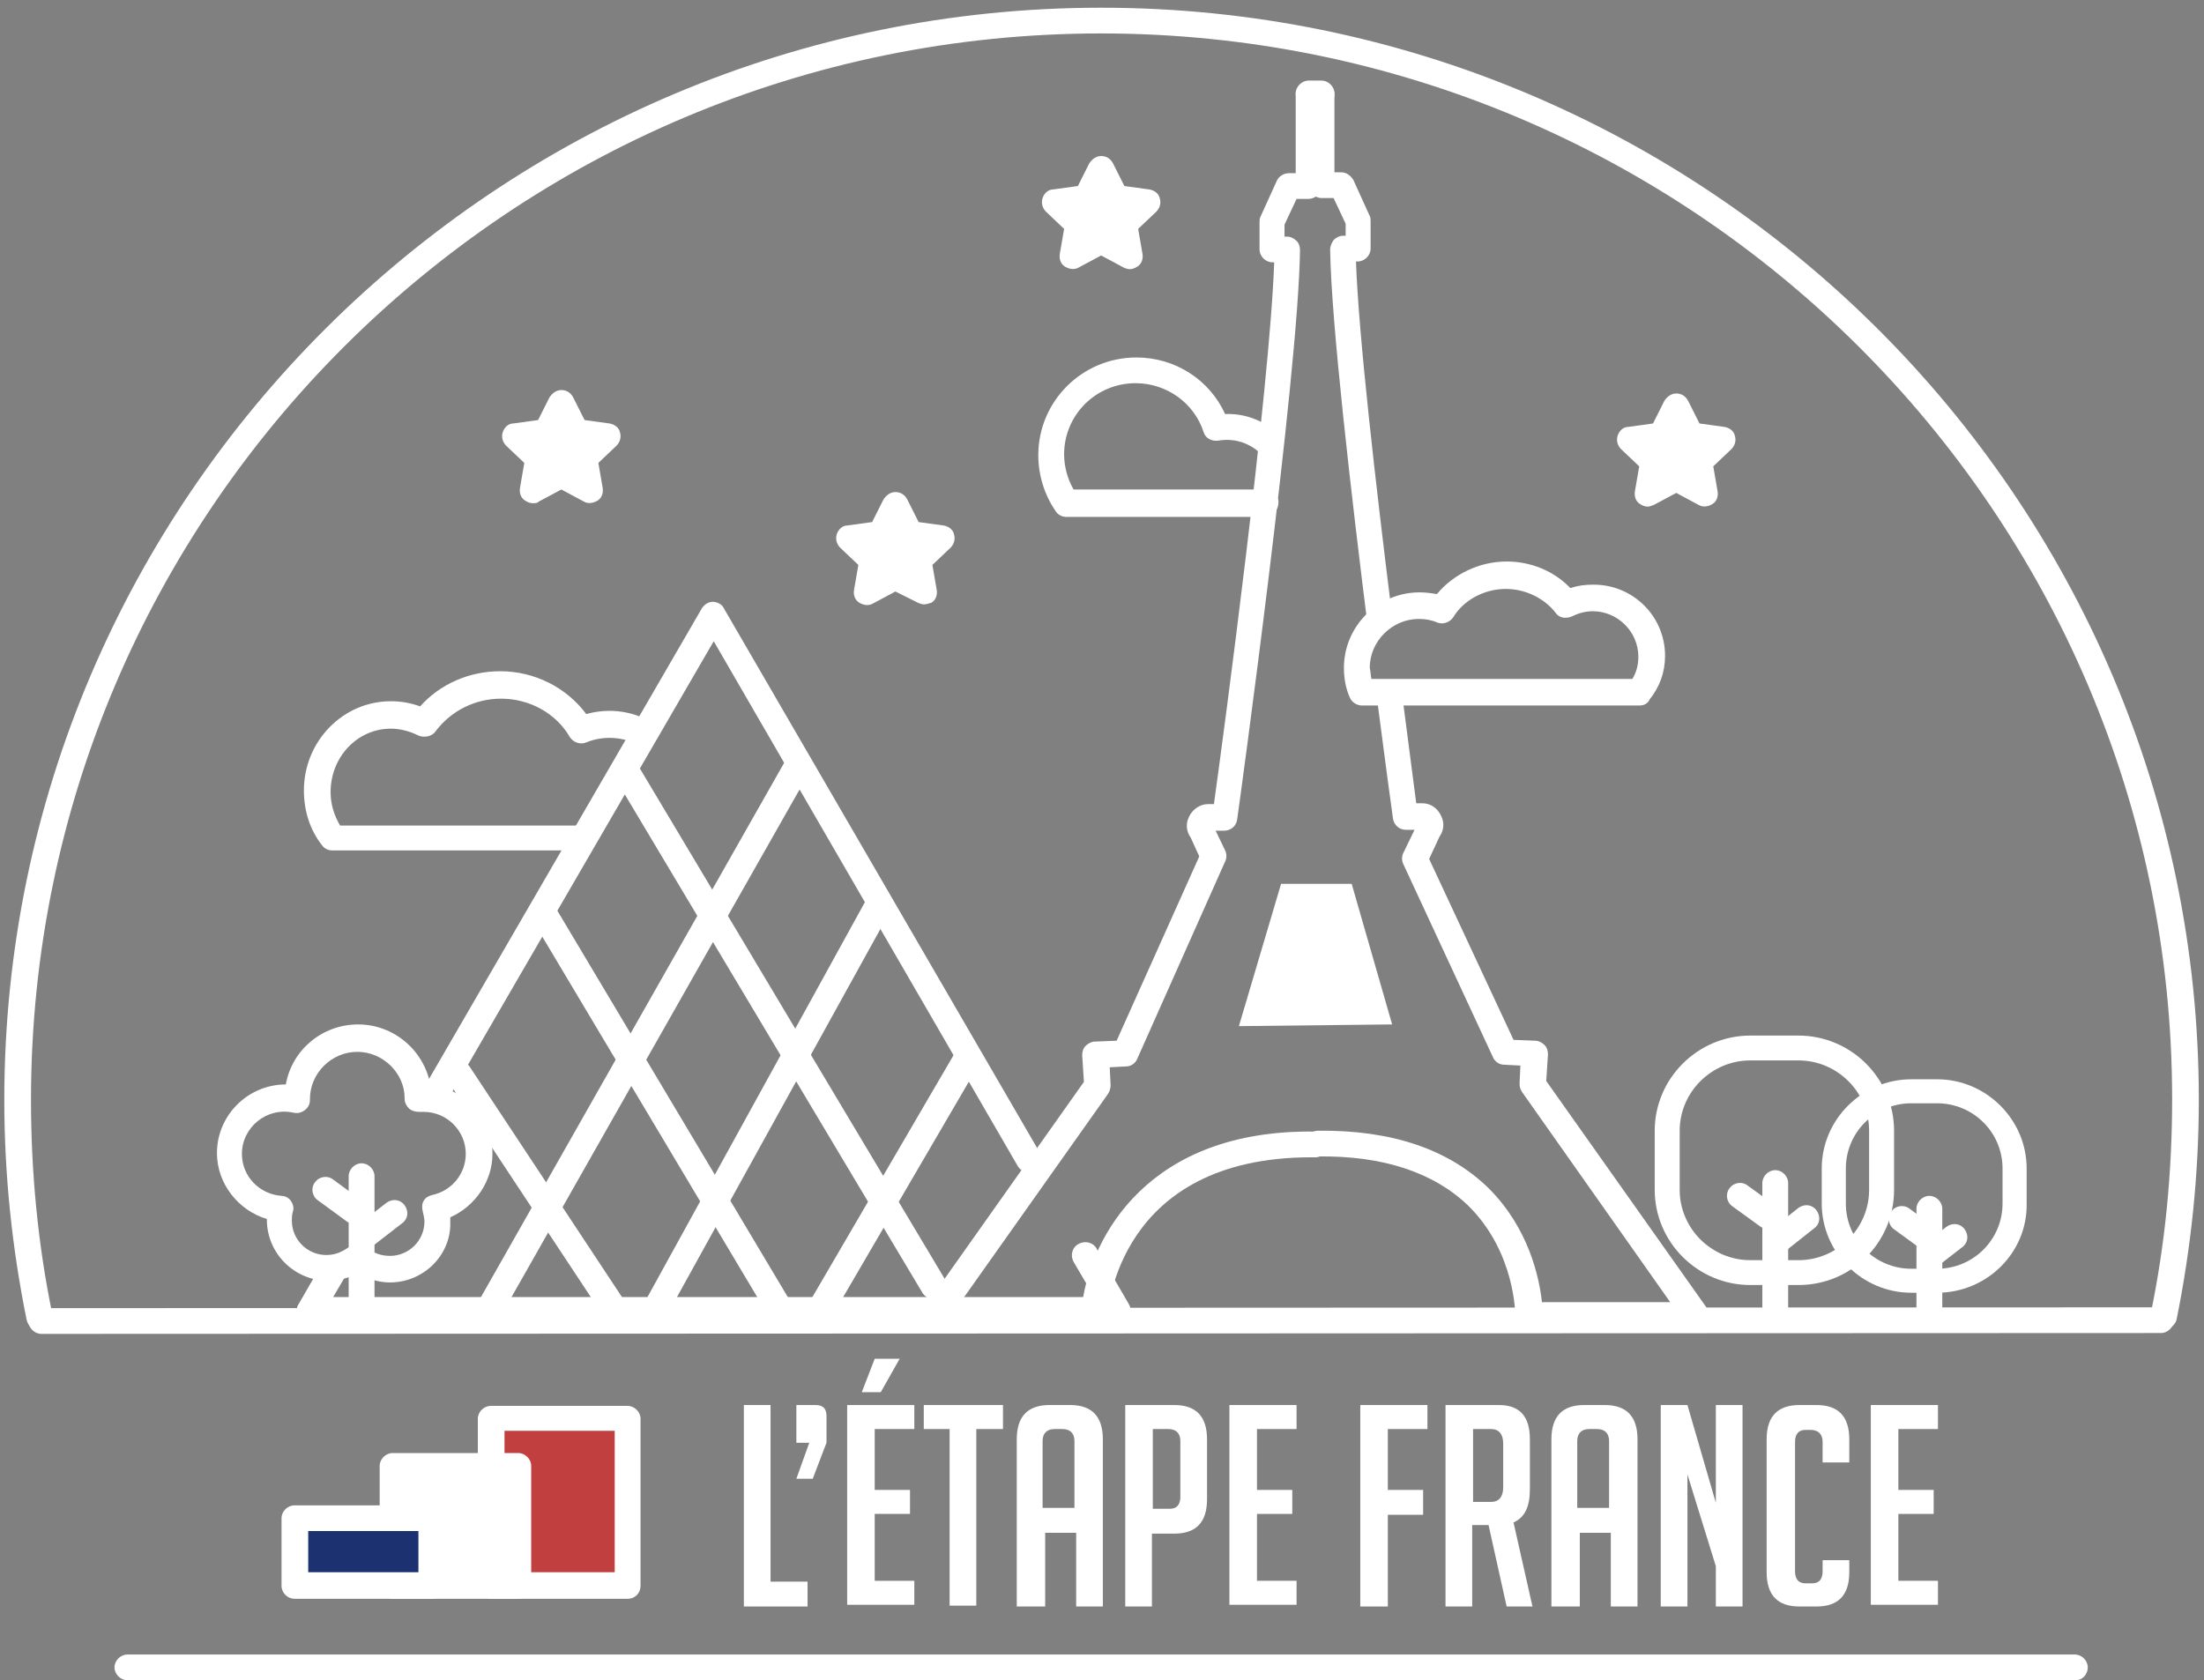
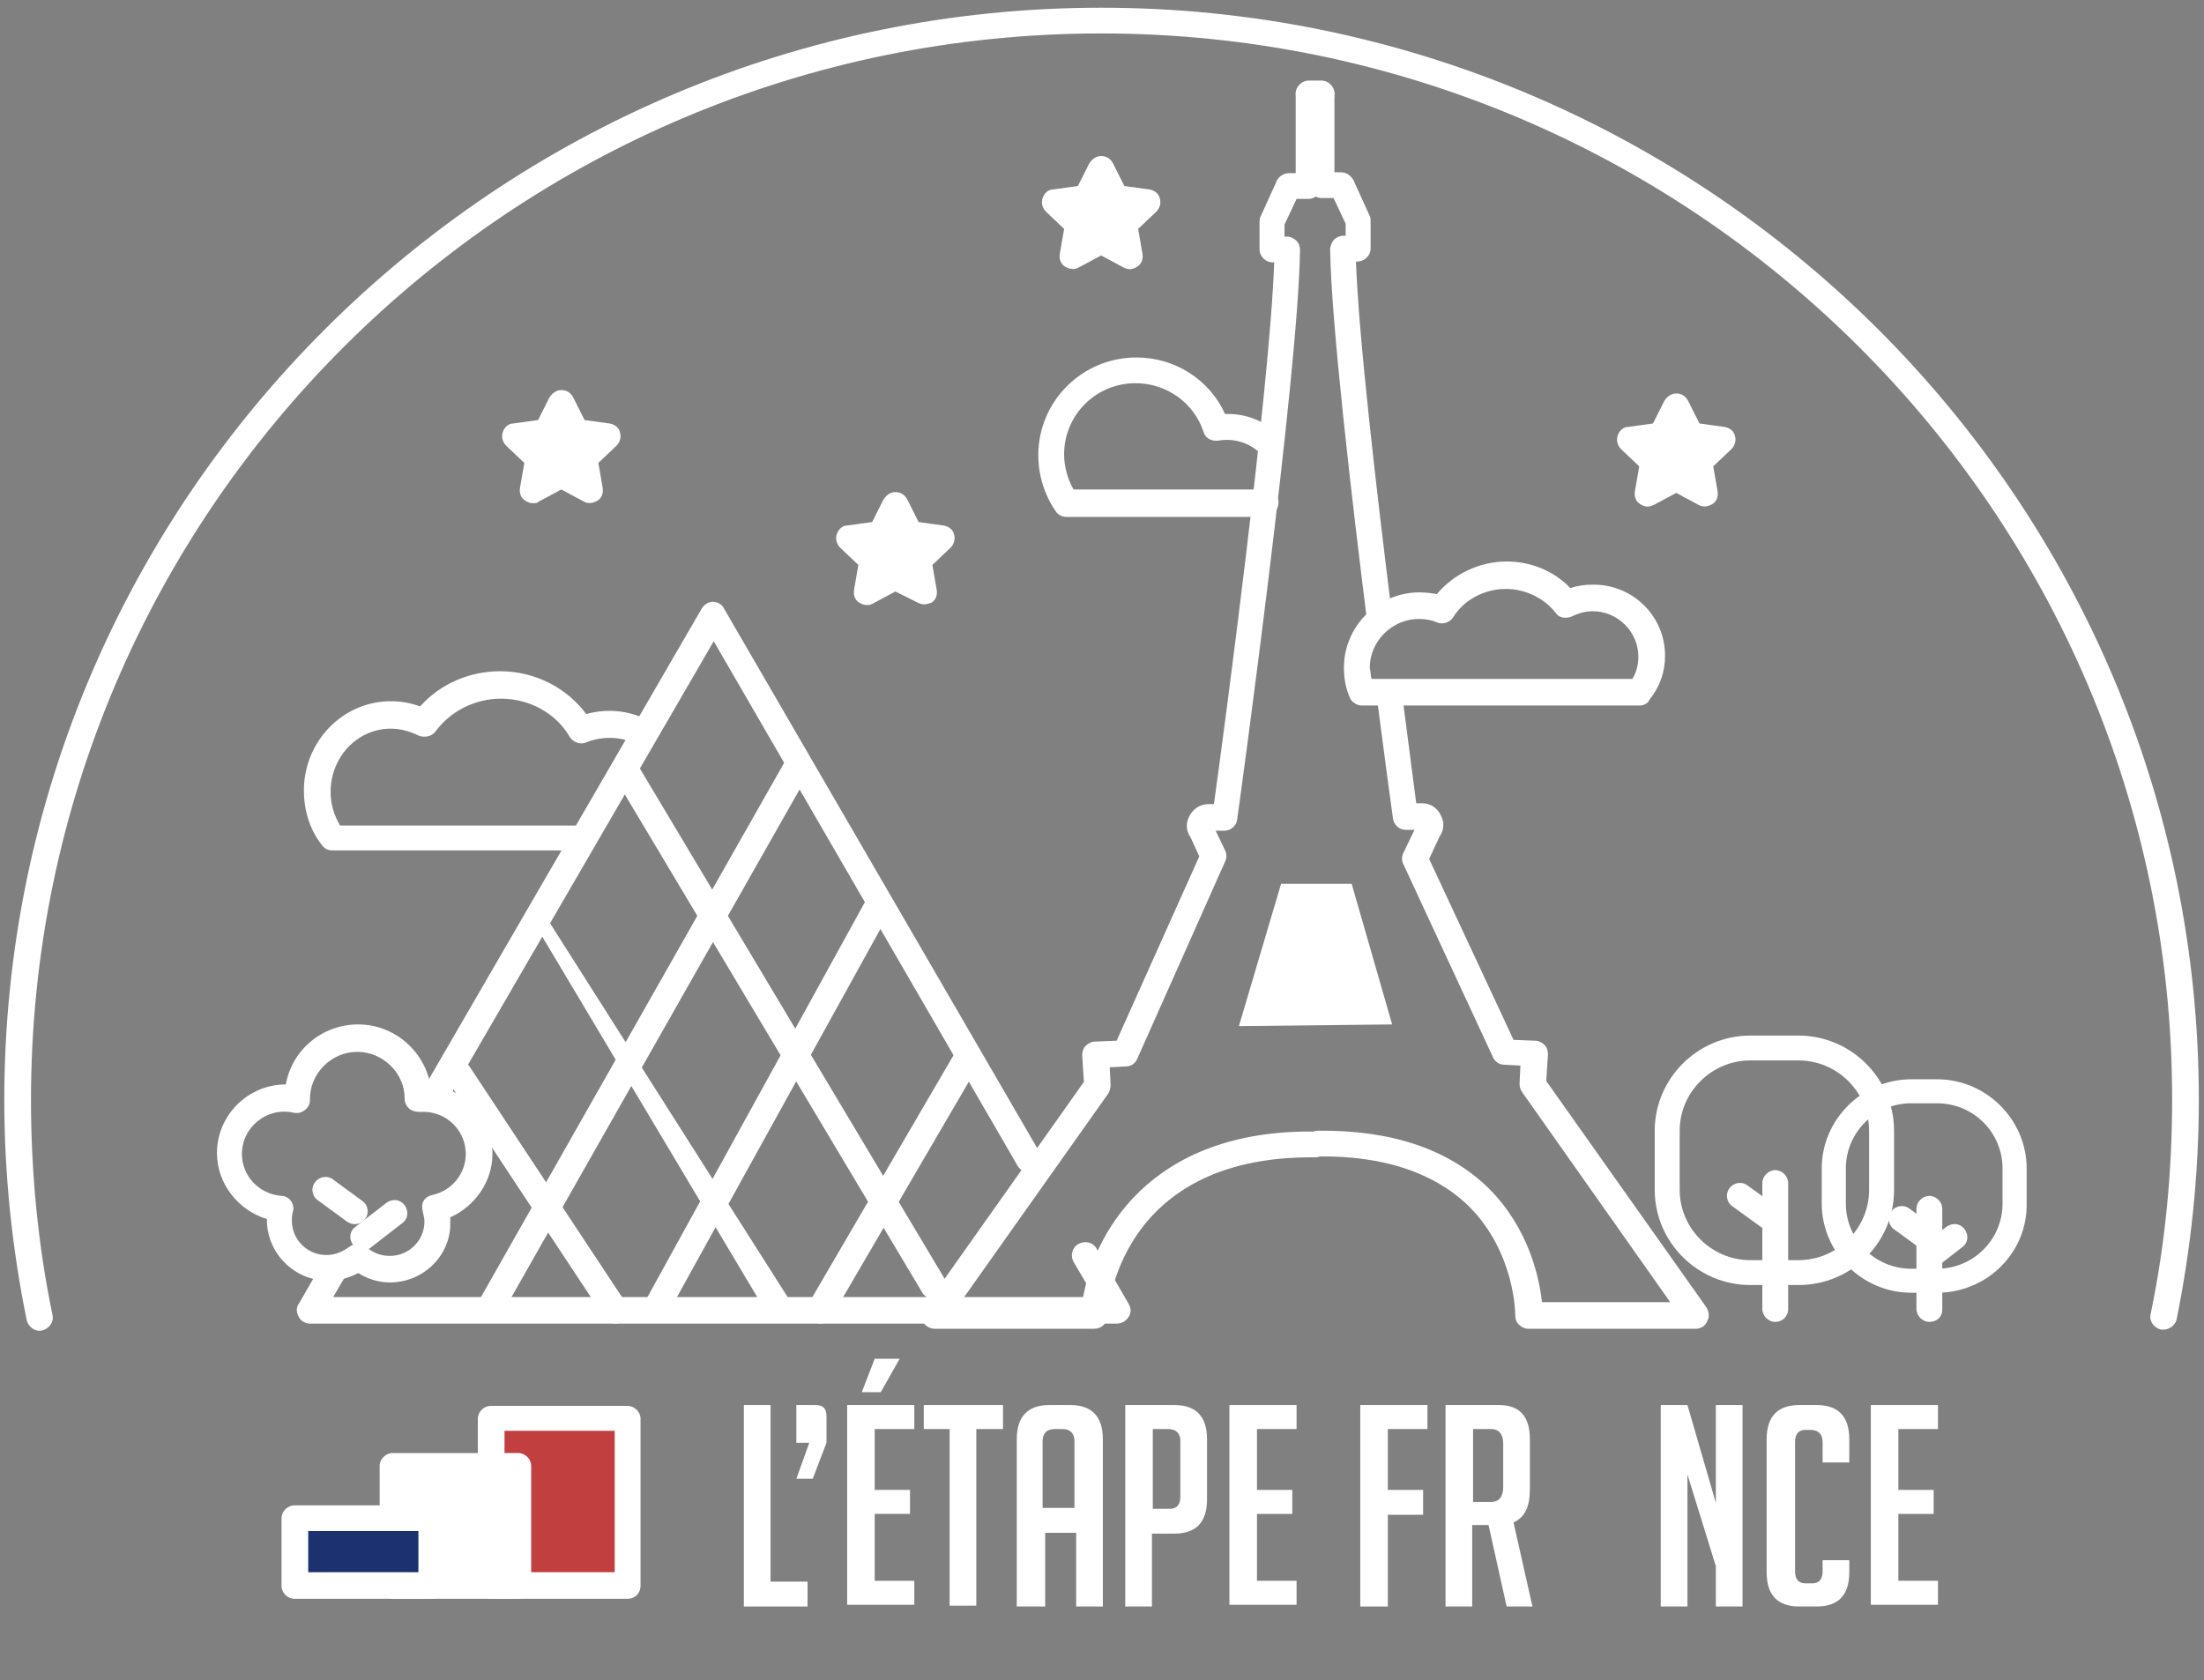
<svg xmlns="http://www.w3.org/2000/svg" width="160" height="122" viewBox="0 0 160 122" fill="none">
  <rect x="0" y="0" width="160" height="122" fill="#808080" stroke="none" />
  <g clip-path="url(#clip0)">
    <path d="M91.875 37.534H77.437C77.125 37.534 76.812 37.409 76.625 37.098C75.812 35.915 75.375 34.484 75.375 33.052C75.375 29.131 78.562 25.956 82.5 25.956C85.312 25.956 87.812 27.575 88.937 30.064C90.312 30.002 91.625 30.5 92.687 31.371C93.062 31.745 93.125 32.305 92.75 32.741C92.375 33.114 91.812 33.176 91.375 32.803C90.562 32.118 89.562 31.807 88.437 31.994C87.937 32.056 87.5 31.807 87.375 31.371C86.687 29.255 84.687 27.823 82.437 27.823C79.562 27.823 77.25 30.127 77.25 32.99C77.25 33.861 77.5 34.795 77.937 35.542H91.875C92.375 35.542 92.812 35.978 92.812 36.475C92.812 36.974 92.437 37.534 91.875 37.534Z" fill="white" />
-     <path d="M150.687 122H9.25C8.75 122 8.312 121.564 8.312 121.066C8.312 120.568 8.75 120.133 9.25 120.133H150.625C151.125 120.133 151.562 120.568 151.562 121.066C151.562 121.564 151.187 122 150.687 122Z" fill="white" />
    <path d="M81.062 96.106H22.5C22.188 96.106 21.812 95.919 21.688 95.608C21.5 95.297 21.5 94.924 21.688 94.674L23.375 91.749C23.625 91.313 24.25 91.126 24.688 91.376C25.125 91.624 25.312 92.247 25.062 92.683L24.188 94.177H79.438L77.938 91.624C77.688 91.189 77.812 90.566 78.312 90.317C78.75 90.068 79.375 90.193 79.625 90.691L81.938 94.674C82.125 94.986 82.125 95.359 81.938 95.608C81.75 95.919 81.438 96.106 81.062 96.106Z" fill="white" />
    <path d="M67.813 94.363C67.5 94.363 67.188 94.177 67 93.928L44.625 56.456C44.375 56.02 44.5 55.398 44.938 55.149C45.375 54.9 46 55.025 46.25 55.46L68.625 92.932C68.875 93.367 68.75 93.99 68.313 94.239C68.125 94.301 68 94.363 67.813 94.363Z" fill="white" />
-     <path d="M56.562 95.982C56.25 95.982 55.938 95.795 55.75 95.484L38.75 66.975C38.5 66.54 38.625 65.917 39.062 65.668C39.5 65.419 40.125 65.544 40.375 65.98L57.375 94.488C57.625 94.924 57.5 95.546 57.062 95.795C56.938 95.919 56.75 95.982 56.562 95.982Z" fill="white" />
+     <path d="M56.562 95.982C56.25 95.982 55.938 95.795 55.75 95.484L38.75 66.975C38.5 66.54 38.625 65.917 39.062 65.668L57.375 94.488C57.625 94.924 57.5 95.546 57.062 95.795C56.938 95.919 56.75 95.982 56.562 95.982Z" fill="white" />
    <path d="M44.688 96.106C44.375 96.106 44.062 95.982 43.875 95.67L32.562 78.553C32.25 78.117 32.375 77.495 32.812 77.246C33.25 76.935 33.875 77.059 34.125 77.495L45.438 94.612C45.75 95.048 45.625 95.67 45.188 95.919C45.062 96.044 44.875 96.106 44.688 96.106Z" fill="white" />
    <path d="M35.687 95.795C35.5 95.795 35.375 95.733 35.187 95.67C34.75 95.421 34.562 94.861 34.812 94.363L57.062 55.149C57.312 54.713 57.875 54.526 58.375 54.776C58.812 55.025 59 55.585 58.75 56.083L36.5 95.297C36.312 95.608 36 95.795 35.687 95.795Z" fill="white" />
    <path d="M47.75 95.733C47.625 95.733 47.437 95.67 47.312 95.608C46.875 95.359 46.687 94.799 46.937 94.301L62.937 65.233C63.187 64.797 63.75 64.61 64.25 64.859C64.687 65.108 64.875 65.668 64.625 66.166L48.562 95.235C48.437 95.546 48.062 95.733 47.75 95.733Z" fill="white" />
    <path d="M59.562 96.106C59.375 96.106 59.25 96.044 59.062 95.982C58.625 95.733 58.437 95.11 58.687 94.674L69.437 76.25C69.687 75.814 70.312 75.627 70.75 75.876C71.187 76.126 71.375 76.748 71.125 77.184L60.375 95.608C60.187 95.919 59.875 96.106 59.562 96.106Z" fill="white" />
-     <path d="M3 96.853C2.5 96.853 2.062 96.417 2.062 95.919C2.062 95.421 2.5 94.986 3 94.986L156.875 94.924C157.375 94.924 157.812 95.359 157.812 95.857C157.812 96.355 157.375 96.791 156.875 96.791L3 96.853Z" fill="white" />
    <path d="M157.062 96.542C157 96.542 156.938 96.542 156.875 96.542C156.375 96.417 156 95.919 156.125 95.421C157.187 90.317 157.687 85.089 157.687 79.798C157.687 37.16 122.812 2.428 79.938 2.428C37.062 2.428 2.25 37.16 2.25 79.86C2.25 85.089 2.75 90.38 3.812 95.484C3.938 95.982 3.562 96.48 3.062 96.604C2.562 96.729 2.062 96.355 1.938 95.857C0.875 90.629 0.312 85.275 0.312 79.86C0.312 36.164 36.062 0.56 79.938 0.56C123.812 0.56 159.625 36.102 159.625 79.86C159.625 85.213 159.062 90.629 158 95.857C157.875 96.231 157.5 96.542 157.062 96.542Z" fill="white" />
    <path d="M41.688 61.747H24.125C23.812 61.747 23.562 61.623 23.375 61.373C22.5 60.253 22.062 58.884 22.062 57.39C22.062 53.842 24.875 50.916 28.375 50.916C29.125 50.916 29.812 51.041 30.5 51.29C31.938 49.671 34.062 48.738 36.312 48.738C38.812 48.738 41.125 49.92 42.562 51.85C43.875 51.477 45.312 51.539 46.625 52.099C47.125 52.286 47.375 52.846 47.188 53.344C47 53.842 46.438 54.091 45.938 53.904C44.875 53.468 43.625 53.468 42.562 53.904C42.125 54.091 41.625 53.904 41.375 53.531C40.375 51.788 38.438 50.73 36.375 50.73C34.5 50.73 32.75 51.601 31.625 53.095C31.375 53.468 30.812 53.593 30.375 53.406C29.75 53.095 29.062 52.908 28.375 52.908C25.938 52.908 24 54.962 24 57.514C24 58.386 24.25 59.195 24.688 59.942H41.75C42.25 59.942 42.688 60.378 42.688 60.876C42.688 61.373 42.25 61.747 41.688 61.747Z" fill="white" />
    <path d="M28.312 93.118C27.5 93.118 26.688 92.869 26 92.434C25.312 92.807 24.562 92.994 23.812 92.994C21.375 92.994 19.375 91.002 19.375 88.575V88.512C17.312 87.89 15.75 85.96 15.75 83.719C15.75 80.981 18 78.74 20.75 78.74C21.188 76.25 23.375 74.383 26 74.383C28.625 74.383 30.812 76.312 31.25 78.802C33.75 79.051 35.75 81.167 35.75 83.782C35.75 85.773 34.5 87.579 32.688 88.388C32.688 88.512 32.688 88.637 32.688 88.761C32.75 91.126 30.75 93.118 28.312 93.118ZM26 90.317C26.25 90.317 26.438 90.38 26.625 90.566C27.125 91.002 27.688 91.189 28.312 91.189C29.688 91.189 30.812 90.068 30.812 88.699C30.812 88.45 30.75 88.263 30.688 87.952C30.625 87.703 30.625 87.392 30.75 87.205C30.875 86.956 31.125 86.832 31.375 86.769C32.812 86.458 33.812 85.213 33.812 83.782C33.812 82.101 32.438 80.732 30.75 80.732C30.625 80.732 30.562 80.732 30.438 80.732C30.188 80.732 29.875 80.669 29.688 80.483C29.5 80.296 29.375 80.047 29.375 79.798V79.736C29.375 77.931 27.812 76.374 25.938 76.374C24.062 76.374 22.5 77.931 22.5 79.798V79.86C22.5 80.171 22.375 80.42 22.125 80.607C21.875 80.794 21.625 80.856 21.312 80.794C19.375 80.358 17.562 81.852 17.562 83.782C17.562 85.4 18.812 86.707 20.438 86.832C20.75 86.832 21 87.018 21.125 87.205C21.25 87.392 21.375 87.703 21.25 88.014C21.188 88.263 21.188 88.45 21.188 88.637C21.188 90.006 22.312 91.126 23.688 91.126C24.438 91.126 24.938 90.815 25.312 90.566C25.562 90.38 25.75 90.317 26 90.317Z" fill="white" />
-     <path d="M26.25 96.044C25.75 96.044 25.312 95.608 25.312 95.11V85.4C25.312 84.902 25.75 84.466 26.25 84.466C26.75 84.466 27.188 84.902 27.188 85.4V95.11C27.188 95.608 26.75 96.044 26.25 96.044Z" fill="white" />
    <path d="M25.75 88.886C25.562 88.886 25.375 88.823 25.188 88.699L23.062 87.143C22.625 86.832 22.562 86.209 22.875 85.836C23.188 85.4 23.812 85.338 24.188 85.649L26.312 87.205C26.75 87.516 26.812 88.139 26.5 88.512C26.312 88.761 26.062 88.886 25.75 88.886Z" fill="white" />
    <path d="M26.375 90.753C26.062 90.753 25.812 90.629 25.625 90.38C25.312 89.944 25.375 89.384 25.812 89.072L28.062 87.33C28.5 87.018 29.062 87.081 29.375 87.516C29.688 87.952 29.625 88.512 29.188 88.823L26.938 90.566C26.812 90.691 26.625 90.753 26.375 90.753Z" fill="white" />
    <path d="M40.75 29.317L41.812 31.371L44.125 31.683L42.438 33.301L42.812 35.604L40.75 34.546L38.688 35.604L39.125 33.301L37.438 31.683L39.75 31.371L40.75 29.317Z" fill="white" />
    <path d="M38.688 36.538C38.5 36.538 38.312 36.475 38.125 36.351C37.812 36.164 37.688 35.791 37.75 35.417L38.062 33.612L36.75 32.367C36.5 32.118 36.375 31.745 36.5 31.371C36.625 30.998 36.938 30.749 37.25 30.749L39.062 30.5L39.875 28.882C40.062 28.57 40.375 28.321 40.75 28.321C41.125 28.321 41.438 28.508 41.625 28.882L42.438 30.5L44.25 30.749C44.625 30.811 44.938 31.06 45 31.371C45.125 31.745 45 32.118 44.75 32.367L43.438 33.612L43.75 35.417C43.812 35.791 43.688 36.164 43.375 36.351C43.062 36.538 42.688 36.6 42.375 36.413L40.75 35.542L39.125 36.413C39 36.538 38.875 36.538 38.688 36.538ZM39.5 32.367L39.75 32.616C40 32.865 40.062 33.176 40 33.488L39.938 33.861L40.25 33.675C40.5 33.55 40.875 33.55 41.125 33.675L41.438 33.861L41.375 33.488C41.312 33.176 41.438 32.865 41.625 32.616L41.875 32.367L41.5 32.305C41.188 32.243 40.938 32.056 40.75 31.807L40.562 31.434L40.375 31.807C40.25 32.118 39.938 32.305 39.625 32.305L39.5 32.367Z" fill="white" />
    <path d="M65 36.6L66.062 38.716L68.312 39.028L66.688 40.646L67.062 42.949L65 41.829L62.938 42.949L63.312 40.646L61.688 39.028L64 38.716L65 36.6Z" fill="white" />
    <path d="M67.062 43.883C66.938 43.883 66.75 43.82 66.625 43.758L65 42.949L63.375 43.82C63.062 44.007 62.688 43.945 62.375 43.758C62.062 43.571 61.938 43.198 62 42.825L62.312 41.019L61 39.775C60.75 39.526 60.625 39.152 60.75 38.779C60.875 38.405 61.188 38.156 61.5 38.156L63.312 37.907L64.125 36.289C64.312 35.978 64.625 35.729 65 35.729C65.375 35.729 65.688 35.915 65.875 36.289L66.688 37.907L68.5 38.156C68.875 38.218 69.188 38.467 69.25 38.779C69.375 39.152 69.25 39.526 69 39.775L67.688 41.019L68 42.825C68.062 43.198 67.938 43.571 67.625 43.758C67.438 43.82 67.25 43.883 67.062 43.883ZM65 40.895C65.125 40.895 65.312 40.957 65.438 41.019L65.75 41.206L65.688 40.833C65.625 40.521 65.75 40.21 65.938 39.961L66.188 39.712L65.812 39.65C65.5 39.588 65.25 39.401 65.062 39.152L64.875 38.779L64.688 39.152C64.562 39.463 64.25 39.65 63.938 39.65L63.562 39.712L63.812 39.961C64.062 40.21 64.125 40.521 64.062 40.833L64 41.206L64.312 41.019C64.688 40.957 64.875 40.895 65 40.895Z" fill="white" />
    <path d="M79.938 12.262L80.938 14.316L83.25 14.69L81.562 16.308L82 18.549L79.938 17.491L77.875 18.549L78.25 16.308L76.562 14.69L78.875 14.316L79.938 12.262Z" fill="white" />
    <path d="M82 19.545C81.875 19.545 81.688 19.483 81.562 19.42L79.938 18.549L78.312 19.42C78 19.607 77.625 19.545 77.312 19.358C77 19.171 76.875 18.798 76.938 18.424L77.25 16.619L75.938 15.374C75.688 15.126 75.562 14.752 75.688 14.379C75.812 14.005 76.125 13.756 76.438 13.756L78.25 13.507L79.062 11.889C79.25 11.578 79.562 11.329 79.938 11.329C80.312 11.329 80.625 11.515 80.812 11.889L81.625 13.507L83.438 13.756C83.812 13.818 84.125 14.067 84.188 14.379C84.312 14.752 84.188 15.126 83.938 15.374L82.625 16.619L82.938 18.424C83 18.798 82.875 19.171 82.562 19.358C82.375 19.483 82.188 19.545 82 19.545ZM79.938 16.557C80.062 16.557 80.25 16.619 80.375 16.682L80.688 16.868L80.625 16.495C80.562 16.184 80.688 15.873 80.875 15.623L81.125 15.374L80.75 15.312C80.438 15.25 80.188 15.063 80 14.814L79.812 14.441L79.625 14.814C79.5 15.126 79.188 15.312 78.875 15.312L78.5 15.374L78.75 15.623C79 15.873 79.062 16.184 79 16.495L78.938 16.868L79.25 16.682C79.625 16.557 79.75 16.557 79.938 16.557Z" fill="white" />
    <path d="M121.688 29.504L122.687 31.558L125 31.932L123.312 33.55L123.687 35.791L121.688 34.733L119.625 35.791L120 33.55L118.312 31.932L120.625 31.558L121.688 29.504Z" fill="white" />
    <path d="M119.625 36.787C119.437 36.787 119.25 36.724 119.062 36.6C118.75 36.413 118.625 36.04 118.687 35.666L119 33.861L117.687 32.616C117.437 32.367 117.312 31.994 117.437 31.62C117.562 31.247 117.875 30.998 118.187 30.998L120 30.749L120.812 29.131C121 28.819 121.312 28.57 121.687 28.57C122.062 28.57 122.375 28.757 122.562 29.131L123.375 30.749L125.187 30.998C125.562 31.06 125.875 31.309 125.937 31.62C126.062 31.994 125.937 32.367 125.687 32.616L124.375 33.861L124.687 35.666C124.75 36.04 124.625 36.413 124.312 36.6C124 36.787 123.625 36.849 123.312 36.662L121.687 35.791L120.062 36.662C119.875 36.724 119.75 36.787 119.625 36.787ZM120.375 32.554L120.625 32.803C120.875 33.052 120.937 33.363 120.875 33.675L120.812 34.048L121.125 33.861C121.375 33.737 121.75 33.737 122 33.861L122.312 34.048L122.25 33.675C122.187 33.363 122.312 33.052 122.5 32.803L122.75 32.554L122.375 32.492C122.062 32.43 121.812 32.243 121.625 31.994L121.437 31.62L121.25 31.994C121.125 32.305 120.812 32.492 120.5 32.492L120.375 32.554Z" fill="white" />
    <path d="M74.688 85.151C74.375 85.151 74.063 84.964 73.875 84.653L51.813 46.559L32.313 80.171C32.063 80.607 31.438 80.794 31 80.545C30.563 80.296 30.375 79.674 30.625 79.238L50.938 44.194C51.125 43.883 51.438 43.696 51.75 43.696C52.063 43.696 52.438 43.883 52.563 44.194L75.5 83.719C75.75 84.155 75.625 84.778 75.125 85.026C75.063 85.089 74.875 85.151 74.688 85.151Z" fill="white" />
    <path d="M140.062 95.982C139.563 95.982 139.125 95.546 139.125 95.048V87.765C139.125 87.267 139.563 86.832 140.062 86.832C140.562 86.832 141 87.267 141 87.765V95.11C141 95.608 140.625 95.982 140.062 95.982Z" fill="white" />
    <path d="M139.687 90.629C139.5 90.629 139.312 90.566 139.125 90.442L137.5 89.259C137.062 88.948 137 88.326 137.312 87.952C137.625 87.516 138.25 87.454 138.625 87.765L140.25 88.948C140.687 89.259 140.75 89.882 140.437 90.255C140.312 90.504 140 90.629 139.687 90.629Z" fill="white" />
    <path d="M140.187 92.06C139.875 92.06 139.625 91.936 139.438 91.687C139.125 91.251 139.187 90.691 139.625 90.38L141.312 89.072C141.75 88.761 142.312 88.823 142.625 89.259C142.937 89.695 142.875 90.255 142.437 90.566L140.75 91.874C140.625 91.998 140.375 92.06 140.187 92.06Z" fill="white" />
    <path d="M58.688 116.647H54V102.019H55.938V114.842H58.625V116.647H58.688Z" fill="white" />
    <path d="M57.812 107.372L58.75 104.758H57.812V102.019H59.188C59.75 102.019 60 102.268 60 102.829V104.758L59 107.372H57.812Z" fill="white" />
    <path d="M61.5 116.647V102.019H66.375V103.762H63.5V108.182H66.062V109.924H63.5V114.78H66.375V116.522H61.5V116.647ZM63.938 101.086H62.562L63.5 98.658H65.312L63.938 101.086Z" fill="white" />
    <path d="M70.875 103.762V116.585H68.938V103.762H67.062V102.019H72.812V103.762H70.875Z" fill="white" />
    <path d="M75.75 116.647H73.812V104.509C73.812 102.829 74.625 102.019 76.188 102.019H77.688C79.25 102.019 80.062 102.829 80.062 104.509V116.647H78.125V111.294H75.875V116.647H75.75ZM78 109.489V104.634C78 104.073 77.688 103.762 77.125 103.762H76.562C76 103.762 75.688 104.073 75.688 104.634V109.489H78Z" fill="white" />
    <path d="M81.688 102.019H85.25C86.812 102.019 87.625 102.829 87.625 104.509V108.866C87.625 110.547 86.812 111.356 85.25 111.356H83.625V116.647H81.688V102.019ZM83.688 109.551H84.938C85.438 109.551 85.688 109.24 85.688 108.68V104.634C85.688 104.073 85.375 103.762 84.812 103.762H83.688V109.551Z" fill="white" />
    <path d="M89.25 116.647V102.019H94.125V103.762H91.25V108.182H93.813V109.925H91.25V114.78H94.125V116.522H89.25V116.647Z" fill="white" />
    <path d="M103.312 108.244V109.987H100.75V116.647H98.75V102.019H103.625V103.762H100.75V108.182H103.312V108.244Z" fill="white" />
    <path d="M104.938 102.019H108.813C110.313 102.019 111.063 102.829 111.063 104.509V108.119C111.063 109.427 110.687 110.173 109.875 110.547L111.25 116.647H109.375L108.062 110.734H106.875V116.647H104.938V102.019ZM106.938 109.053H108.25C108.813 109.053 109.125 108.68 109.125 107.995V104.82C109.125 104.136 108.813 103.762 108.25 103.762H106.938V109.053Z" fill="white" />
-     <path d="M114.562 116.647H112.625V104.509C112.625 102.829 113.437 102.019 115 102.019H116.5C118.062 102.019 118.875 102.829 118.875 104.509V116.647H116.937V111.294H114.687V116.647H114.562ZM116.812 109.489V104.634C116.812 104.073 116.5 103.762 115.937 103.762H115.375C114.812 103.762 114.5 104.073 114.5 104.634V109.489H116.812Z" fill="white" />
    <path d="M124.562 109.115V102.019H126.5V116.647H124.562V113.721L122.5 107.061V116.647H120.562V102.019H122.5L124.562 109.115Z" fill="white" />
    <path d="M134.25 113.223V114.157C134.25 115.838 133.438 116.647 131.875 116.647H130.625C129.062 116.647 128.25 115.838 128.25 114.157V104.509C128.25 102.829 129.062 102.019 130.625 102.019H131.875C133.438 102.019 134.25 102.829 134.25 104.509V106.19H132.313V104.696C132.313 104.136 132 103.824 131.437 103.824H131.063C130.563 103.824 130.312 104.136 130.312 104.696V114.095C130.312 114.655 130.563 114.966 131.063 114.966H131.563C132.063 114.966 132.313 114.655 132.313 114.095V113.286H134.25V113.223Z" fill="white" />
    <path d="M135.812 116.647V102.019H140.687V103.762H137.812V108.182H140.375V109.925H137.812V114.78H140.687V116.522H135.812V116.647Z" fill="white" />
    <path d="M130.562 93.305H127.062C123.25 93.305 120.125 90.193 120.125 86.396V82.101C120.125 78.304 123.25 75.192 127.062 75.192H130.562C134.375 75.192 137.5 78.304 137.5 82.101V86.396C137.5 90.255 134.375 93.305 130.562 93.305ZM127.062 76.997C124.25 76.997 121.937 79.3 121.937 82.101V86.396C121.937 89.197 124.25 91.5 127.062 91.5H130.562C133.375 91.5 135.688 89.197 135.688 86.396V82.101C135.688 79.3 133.375 76.997 130.562 76.997H127.062Z" fill="white" />
    <path d="M128.875 95.982C128.375 95.982 127.938 95.546 127.938 95.048V85.898C127.938 85.4 128.375 84.964 128.875 84.964C129.375 84.964 129.812 85.4 129.812 85.898V95.048C129.812 95.608 129.375 95.982 128.875 95.982Z" fill="white" />
    <path d="M128.375 89.259C128.187 89.259 128 89.197 127.812 89.073L125.75 87.579C125.313 87.267 125.25 86.645 125.562 86.271C125.875 85.836 126.5 85.773 126.875 86.085L128.937 87.579C129.375 87.89 129.438 88.512 129.125 88.886C129 89.135 128.687 89.259 128.375 89.259Z" fill="white" />
-     <path d="M129 91.064C128.687 91.064 128.438 90.94 128.25 90.691C127.938 90.255 128 89.695 128.437 89.384L130.562 87.703C131 87.392 131.562 87.454 131.875 87.89C132.187 88.326 132.125 88.886 131.688 89.197L129.562 90.878C129.437 91.002 129.187 91.064 129 91.064Z" fill="white" />
    <path d="M45.602 115.089V102.952H35.665V115.089H45.602Z" fill="#C23F40" />
    <path d="M45.562 116.087H35.625C35.125 116.087 34.688 115.651 34.688 115.153V103.015C34.688 102.517 35.125 102.082 35.625 102.082H45.562C46.062 102.082 46.5 102.517 46.5 103.015V115.153C46.5 115.651 46.125 116.087 45.562 116.087ZM36.625 114.157H44.625V103.887H36.625V114.157Z" fill="white" />
    <path d="M37.569 115.147V106.432H28.444V115.147H37.569Z" fill="white" />
    <path d="M37.625 116.087H28.5C28 116.087 27.562 115.651 27.562 115.153V106.439C27.562 105.941 28 105.505 28.5 105.505H37.625C38.125 105.505 38.562 105.941 38.562 106.439V115.153C38.562 115.651 38.125 116.087 37.625 116.087ZM29.438 114.157H36.625V107.372H29.438V114.157Z" fill="white" />
    <path d="M31.333 115.166V110.248H21.395V115.166H31.333Z" fill="#1B3170" />
    <path d="M31.312 116.087H21.375C20.875 116.087 20.438 115.651 20.438 115.153V110.236C20.438 109.738 20.875 109.302 21.375 109.302H31.312C31.812 109.302 32.25 109.738 32.25 110.236V115.153C32.312 115.651 31.875 116.087 31.312 116.087ZM22.375 114.157H30.375V111.169H22.375V114.157Z" fill="white" />
    <path d="M79.437 96.48H67.875C67.5 96.48 67.187 96.293 67 95.982C66.812 95.671 66.875 95.297 67.062 94.986L78.687 78.554L78.562 76.624C78.562 76.375 78.625 76.126 78.812 75.939C79 75.752 79.25 75.628 79.5 75.628L81.062 75.566L87.062 62.183L86.437 60.814C86.125 60.378 86.062 59.818 86.312 59.32C86.562 58.76 87.125 58.386 87.687 58.386H88.125C88.812 53.469 92.187 28.197 92.5 19.047H92.375C91.875 19.047 91.437 18.612 91.437 18.114V16.122C91.437 15.997 91.437 15.873 91.5 15.748L92.687 13.134C92.812 12.823 93.187 12.574 93.562 12.574H94.062V6.847C94.062 6.349 94.5 5.914 95 5.914H95.937C96.437 5.914 96.875 6.349 96.875 6.847C96.875 7.345 96.437 7.781 95.937 7.781V13.508C95.937 14.006 95.5 14.441 95 14.441H94.125L93.25 16.309V17.18H93.437C93.687 17.18 93.937 17.305 94.125 17.491C94.312 17.678 94.375 17.927 94.375 18.176C94.25 27.264 90 58.2 89.812 59.507C89.75 60.005 89.312 60.316 88.875 60.316H88.25L88.937 61.747C89.062 61.996 89.062 62.308 88.937 62.557L82.562 76.873C82.437 77.184 82.125 77.433 81.75 77.433L80.562 77.495L80.625 78.802C80.625 78.989 80.562 79.238 80.437 79.425L69.687 94.613H78.562C79.25 89.758 83.375 81.977 95.5 82.164C96 82.164 96.437 82.6 96.437 83.097C96.437 83.595 96 84.031 95.5 84.031C95.375 84.031 95.312 84.031 95.187 84.031C81.187 84.031 80.437 95.111 80.375 95.609C80.375 96.107 79.937 96.48 79.437 96.48Z" fill="white" />
    <path d="M89.938 74.507L93 64.174H98.125L101.063 74.383L89.938 74.507Z" fill="white" />
    <path fill-rule="evenodd" clip-rule="evenodd" d="M110.937 96.48H123.125C123.437 96.48 123.812 96.293 123.937 95.919C124.125 95.608 124.063 95.235 123.875 94.924L112.25 78.491L112.375 76.561C112.375 76.312 112.312 76.063 112.125 75.876C111.937 75.69 111.687 75.565 111.437 75.565L109.875 75.503L103.75 62.369L104.5 60.751C104.812 60.315 104.875 59.755 104.625 59.257C104.375 58.697 103.875 58.324 103.25 58.324H102.812C102.734 57.708 102.612 56.773 102.457 55.59C102.267 54.135 102.028 52.304 101.761 50.232H100.625V50.169H99.889C100.55 55.281 101.063 59.009 101.125 59.444C101.188 59.88 101.563 60.253 102.062 60.253H102.688L101.875 61.934C101.75 62.183 101.75 62.494 101.875 62.743L108.375 76.748C108.5 77.059 108.813 77.308 109.188 77.308L110.375 77.37L110.312 78.677C110.312 78.927 110.375 79.113 110.5 79.3L121.25 94.55H111.938C111.75 92.807 111 89.197 108.062 86.271C105.187 83.47 101.063 82.039 95.688 82.101C95.188 82.101 94.75 82.537 94.75 83.035C94.75 83.533 95.188 83.968 95.688 83.968C100.438 83.906 104.125 85.151 106.625 87.579C110 90.94 110 95.421 110 95.484C110 95.733 110.062 95.982 110.25 96.168C110.437 96.355 110.687 96.48 110.937 96.48ZM99.346 45.918C99.763 45.278 100.339 44.752 101.021 44.395C99.884 35.275 98.621 24.325 98.438 18.985H98.562C99.062 18.985 99.5 18.549 99.5 18.051V16.059V16.059C99.5 15.935 99.5 15.81 99.438 15.686L98.25 13.071C98.062 12.76 97.75 12.511 97.375 12.511H96.875V6.785C96.875 6.287 96.438 5.851 95.938 5.851H95C94.5 5.851 94.062 6.287 94.062 6.785C94.062 7.283 94.5 7.718 95 7.718V13.445C95 13.943 95.438 14.379 95.938 14.379H96.812L97.688 16.246V17.117H97.5C97.25 17.117 97 17.242 96.812 17.429C96.688 17.615 96.562 17.864 96.562 18.113C96.635 23.349 98.096 35.979 99.346 45.918Z" fill="white" />
    <path d="M119 51.227H98.875C98.5 51.227 98.125 50.979 98 50.667C97.687 49.983 97.562 49.236 97.562 48.489C97.562 45.501 100 43.011 103.062 43.011C103.5 43.011 103.937 43.074 104.312 43.136C105.5 41.704 107.375 40.77 109.375 40.77C111.125 40.77 112.812 41.455 114 42.7C114.562 42.513 115.062 42.451 115.687 42.451C118.562 42.451 120.875 44.754 120.875 47.617C120.875 48.8 120.5 49.858 119.75 50.792C119.625 51.103 119.312 51.227 119 51.227ZM99.562 49.298H118.5C118.812 48.8 118.937 48.24 118.937 47.68C118.937 45.874 117.437 44.381 115.625 44.381C115.125 44.381 114.625 44.505 114.125 44.754C113.687 44.941 113.187 44.879 112.937 44.505C112.125 43.447 110.75 42.762 109.312 42.762C107.75 42.762 106.25 43.571 105.5 44.816C105.25 45.19 104.75 45.377 104.312 45.19C103.875 45.003 103.437 44.941 103 44.941C101.062 44.941 99.437 46.559 99.437 48.489C99.5 48.738 99.5 49.049 99.562 49.298Z" fill="white" />
    <path fill-rule="evenodd" clip-rule="evenodd" d="M138.75 93.865H140.625C144.25 93.865 147.187 90.94 147.125 87.392V84.84C147.125 81.292 144.187 78.366 140.625 78.366H138.75C135.187 78.366 132.25 81.292 132.25 84.84V87.392C132.25 90.94 135.187 93.865 138.75 93.865ZM134 84.84C134 82.225 136.125 80.109 138.75 80.109H140.625C143.25 80.109 145.375 82.225 145.375 84.84V87.392C145.375 90.006 143.25 92.123 140.625 92.123H138.75C136.125 92.123 134 90.006 134 87.392V84.84Z" fill="white" />
  </g>
  <defs>
    <clipPath id="clip0">
      <rect width="160" height="122" fill="white" />
    </clipPath>
  </defs>
</svg>